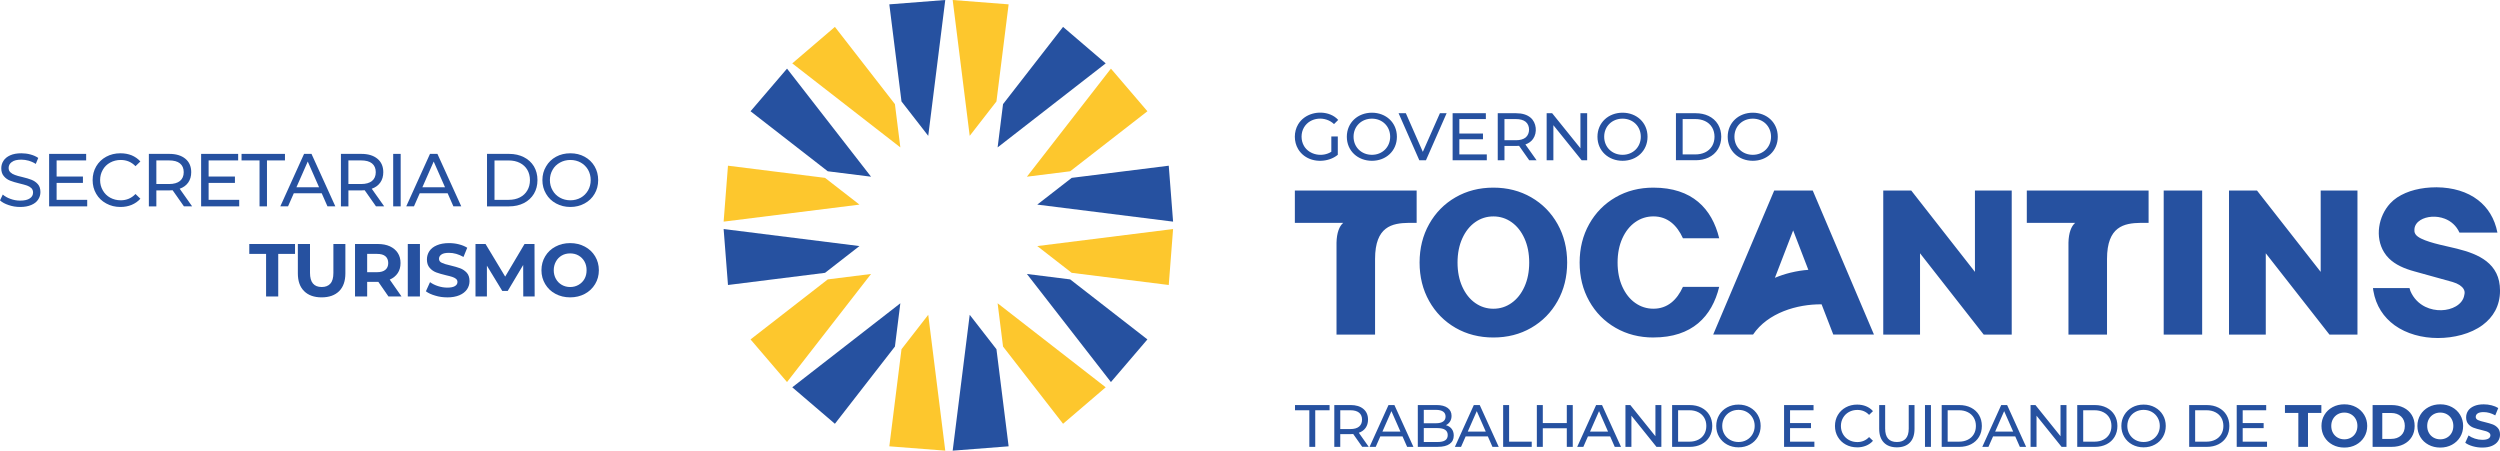
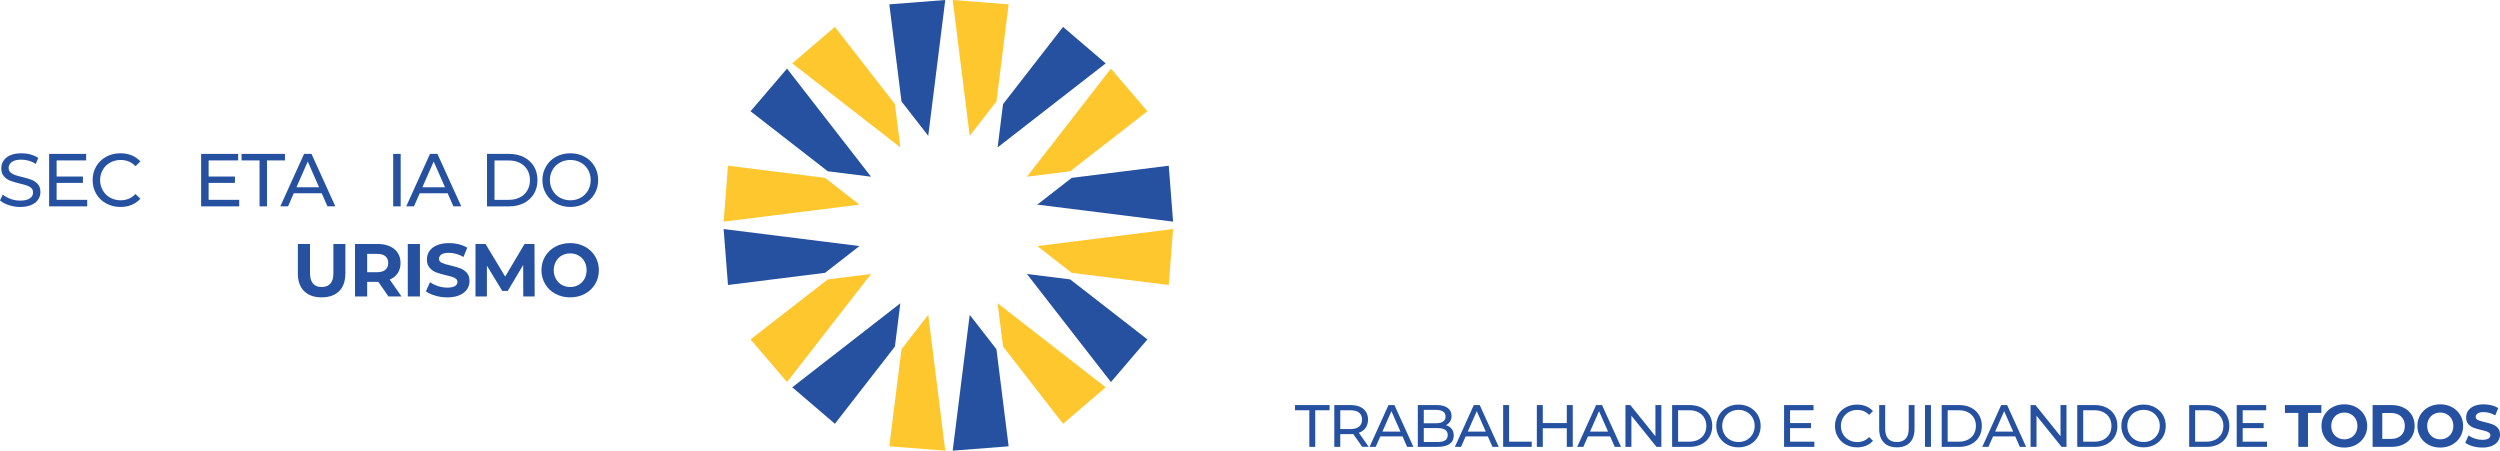
<svg xmlns="http://www.w3.org/2000/svg" id="Layer_2" data-name="Layer 2" viewBox="0 0 1378.61 248.52">
  <defs>
    <style>
      .cls-1 {
        fill: #fdc72d;
      }

      .cls-1, .cls-2 {
        stroke-width: 0px;
      }

      .cls-2 {
        fill: #2651a0;
      }
    </style>
  </defs>
  <g id="Layer_1-2" data-name="Layer 1">
    <g>
      <path class="cls-2" d="M11.08,114.13c-2.19,0-4.26-.33-6.28-1.03-2.03-.66-3.64-1.53-4.8-2.6l1.53-3.22c1.12.99,2.52,1.78,4.26,2.4,1.69.62,3.47.95,5.29.95,2.4,0,4.18-.41,5.37-1.24,1.2-.79,1.78-1.86,1.78-3.22,0-.99-.33-1.82-.95-2.44-.66-.62-1.45-1.07-2.4-1.41-.95-.33-2.32-.7-4.05-1.12-2.19-.54-3.93-1.03-5.25-1.57-1.36-.54-2.48-1.32-3.43-2.44-.95-1.07-1.45-2.52-1.45-4.38,0-1.53.41-2.94,1.24-4.18.79-1.24,2.03-2.23,3.68-2.98s3.72-1.12,6.16-1.12c1.69,0,3.39.21,5.04.66,1.65.45,3.06,1.07,4.26,1.9l-1.36,3.31c-1.2-.79-2.52-1.36-3.89-1.78-1.36-.37-2.73-.58-4.05-.58-2.36,0-4.09.41-5.25,1.28-1.2.87-1.78,1.94-1.78,3.31,0,.99.33,1.78.99,2.4s1.49,1.12,2.48,1.45c.95.37,2.27.74,3.97,1.12,2.19.54,3.93,1.03,5.25,1.57s2.48,1.32,3.43,2.4c.95,1.07,1.41,2.52,1.41,4.34,0,1.53-.41,2.89-1.24,4.13-.83,1.28-2.07,2.27-3.76,2.98-1.69.74-3.76,1.12-6.2,1.12Z" />
      <polygon class="cls-2" points="48.09 110.2 48.09 113.8 27.09 113.8 27.09 84.86 47.51 84.86 47.51 88.46 31.22 88.46 31.22 97.35 45.73 97.35 45.73 100.86 31.22 100.86 31.22 110.2 48.09 110.2" />
      <path class="cls-2" d="M66.37,114.13c-2.89,0-5.5-.66-7.81-1.94-2.36-1.28-4.18-3.02-5.5-5.29-1.32-2.23-1.98-4.75-1.98-7.57s.66-5.33,1.98-7.61c1.32-2.23,3.14-4.01,5.5-5.29,2.36-1.28,4.96-1.9,7.85-1.9,2.27,0,4.34.37,6.2,1.12,1.86.79,3.47,1.9,4.8,3.39l-2.69,2.6c-2.19-2.27-4.88-3.43-8.14-3.43-2.15,0-4.09.5-5.83,1.45s-3.1,2.27-4.05,3.97c-.99,1.69-1.49,3.6-1.49,5.7s.5,3.97,1.49,5.66c.95,1.69,2.32,3.06,4.05,4.01,1.74.95,3.68,1.45,5.83,1.45,3.22,0,5.95-1.16,8.14-3.47l2.69,2.6c-1.32,1.49-2.94,2.6-4.8,3.39-1.9.79-3.97,1.16-6.24,1.16Z" />
-       <path class="cls-2" d="M101.43,113.8l-6.24-8.89c-.79.04-1.36.08-1.82.08h-7.15v8.81h-4.13v-28.94h11.29c3.76,0,6.7.91,8.85,2.69,2.15,1.78,3.22,4.26,3.22,7.4,0,2.23-.54,4.13-1.65,5.7s-2.69,2.73-4.71,3.43l6.86,9.71h-4.51ZM93.25,101.48c2.6,0,4.63-.58,5.99-1.69,1.36-1.12,2.07-2.73,2.07-4.84s-.7-3.72-2.07-4.84c-1.36-1.12-3.39-1.65-5.99-1.65h-7.03v13.02h7.03Z" />
      <polygon class="cls-2" points="131.91 110.2 131.91 113.8 110.91 113.8 110.91 84.86 131.33 84.86 131.33 88.46 115.04 88.46 115.04 97.35 129.55 97.35 129.55 100.86 115.04 100.86 115.04 110.2 131.91 110.2" />
      <polygon class="cls-2" points="143.12 88.46 133.2 88.46 133.2 84.86 157.14 84.86 157.14 88.46 147.22 88.46 147.22 113.8 143.12 113.8 143.12 88.46" />
      <path class="cls-2" d="M177.4,106.56h-15.38l-3.18,7.23h-4.26l13.1-28.94h4.09l13.15,28.94h-4.34l-3.18-7.23ZM175.95,103.26l-6.24-14.18-6.24,14.18h12.48Z" />
-       <path class="cls-2" d="M207.34,113.8l-6.24-8.89c-.79.04-1.36.08-1.82.08h-7.15v8.81h-4.13v-28.94h11.29c3.76,0,6.7.91,8.85,2.69s3.22,4.26,3.22,7.4c0,2.23-.54,4.13-1.65,5.7s-2.69,2.73-4.71,3.43l6.86,9.71h-4.51ZM199.15,101.48c2.6,0,4.63-.58,5.99-1.69s2.07-2.73,2.07-4.84-.7-3.72-2.07-4.84-3.39-1.65-5.99-1.65h-7.03v13.02h7.03Z" />
      <rect class="cls-2" x="216.82" y="84.86" width="4.13" height="28.94" />
      <path class="cls-2" d="M246.84,106.56h-15.38l-3.18,7.23h-4.26l13.1-28.94h4.09l13.15,28.94h-4.34l-3.18-7.23ZM245.4,103.26l-6.24-14.18-6.24,14.18h12.48Z" />
      <path class="cls-2" d="M268.56,84.86h12.2c3.06,0,5.79.62,8.14,1.82s4.22,2.89,5.54,5.08c1.28,2.19,1.94,4.71,1.94,7.57s-.66,5.33-1.94,7.52c-1.32,2.19-3.18,3.93-5.54,5.13-2.36,1.2-5.08,1.82-8.14,1.82h-12.2v-28.94ZM280.5,110.2c2.36,0,4.42-.45,6.2-1.36s3.14-2.19,4.09-3.84c.95-1.61,1.45-3.51,1.45-5.66s-.5-4.05-1.45-5.7c-.95-1.61-2.32-2.89-4.09-3.8s-3.84-1.36-6.2-1.36h-7.81v21.74h7.81Z" />
      <path class="cls-2" d="M314.53,114.13c-2.94,0-5.54-.66-7.9-1.94-2.36-1.28-4.18-3.02-5.5-5.29-1.36-2.27-2.03-4.8-2.03-7.57s.66-5.29,2.03-7.57c1.32-2.27,3.14-4.05,5.5-5.33,2.36-1.28,4.96-1.9,7.9-1.9s5.5.62,7.85,1.9c2.36,1.28,4.18,3.06,5.5,5.29,1.32,2.27,1.98,4.8,1.98,7.61s-.66,5.33-1.98,7.57c-1.32,2.27-3.14,4.01-5.5,5.29-2.36,1.28-4.96,1.94-7.85,1.94ZM314.53,110.45c2.11,0,4.05-.5,5.75-1.45,1.69-.95,3.02-2.32,4.01-4.01.95-1.69,1.45-3.56,1.45-5.66s-.5-4.01-1.45-5.7c-.99-1.69-2.32-3.02-4.01-3.97-1.69-.95-3.64-1.45-5.75-1.45s-4.05.5-5.75,1.45c-1.74.95-3.1,2.27-4.05,3.97-.99,1.69-1.49,3.6-1.49,5.7s.5,3.97,1.49,5.66c.95,1.69,2.32,3.06,4.05,4.01,1.69.95,3.64,1.45,5.75,1.45Z" />
-       <polygon class="cls-2" points="146.73 140.01 137.47 140.01 137.47 134.55 162.69 134.55 162.69 140.01 153.43 140.01 153.43 163.49 146.73 163.49 146.73 140.01" />
      <path class="cls-2" d="M177.35,163.98c-4.13,0-7.36-1.16-9.63-3.43-2.32-2.27-3.47-5.54-3.47-9.8v-16.21h6.7v15.96c0,5.17,2.15,7.77,6.45,7.77,2.11,0,3.68-.62,4.8-1.9,1.12-1.24,1.65-3.18,1.65-5.87v-15.96h6.61v16.21c0,4.26-1.16,7.52-3.43,9.8-2.32,2.27-5.54,3.43-9.67,3.43Z" />
      <path class="cls-2" d="M214.21,163.49l-5.58-8.06h-6.16v8.06h-6.7v-28.94h12.53c2.56,0,4.8.41,6.7,1.28,1.86.87,3.31,2.07,4.34,3.64s1.53,3.43,1.53,5.58-.5,4.01-1.53,5.54c-1.03,1.57-2.52,2.77-4.42,3.6l6.49,9.3h-7.19ZM214.09,145.05c0-1.61-.54-2.89-1.57-3.76-1.03-.87-2.56-1.28-4.59-1.28h-5.46v10.09h5.46c2.03,0,3.56-.45,4.59-1.32,1.03-.87,1.57-2.11,1.57-3.72Z" />
      <rect class="cls-2" x="224.87" y="134.55" width="6.7" height="28.94" />
      <path class="cls-2" d="M246.64,163.98c-2.27,0-4.51-.29-6.61-.95-2.15-.62-3.89-1.41-5.17-2.4l2.27-5.04c1.24.91,2.73,1.65,4.42,2.19,1.69.54,3.43.83,5.13.83,1.9,0,3.31-.29,4.22-.87.91-.54,1.36-1.28,1.36-2.23,0-.7-.25-1.28-.79-1.74-.54-.45-1.24-.79-2.07-1.07-.87-.29-1.98-.58-3.43-.91-2.19-.54-4.01-1.03-5.42-1.57-1.41-.54-2.6-1.36-3.6-2.52-1.03-1.16-1.53-2.69-1.53-4.63,0-1.69.45-3.22,1.36-4.59s2.27-2.44,4.13-3.22c1.82-.79,4.05-1.2,6.7-1.2,1.86,0,3.64.21,5.42.66,1.78.45,3.31,1.07,4.63,1.9l-2.07,5.08c-2.69-1.53-5.33-2.27-8.02-2.27-1.86,0-3.27.29-4.13.91-.91.62-1.36,1.41-1.36,2.4s.54,1.74,1.57,2.19c1.03.5,2.6.99,4.71,1.45,2.19.54,4.01,1.03,5.42,1.57,1.41.54,2.6,1.36,3.64,2.48.99,1.12,1.49,2.65,1.49,4.59,0,1.65-.45,3.14-1.36,4.51-.95,1.36-2.32,2.48-4.18,3.27s-4.09,1.2-6.74,1.2Z" />
      <polygon class="cls-2" points="288.55 163.49 288.51 146.12 279.99 160.43 276.97 160.43 268.5 146.5 268.5 163.49 262.21 163.49 262.21 134.55 267.75 134.55 278.58 152.53 289.25 134.55 294.75 134.55 294.83 163.49 288.55 163.49" />
      <path class="cls-2" d="M314.41,163.98c-3.02,0-5.7-.66-8.1-1.94-2.44-1.28-4.3-3.1-5.66-5.37-1.36-2.27-2.07-4.8-2.07-7.65s.7-5.42,2.07-7.69c1.36-2.27,3.22-4.05,5.66-5.33,2.4-1.28,5.08-1.94,8.1-1.94s5.7.66,8.1,1.94,4.3,3.06,5.66,5.33c1.36,2.27,2.07,4.84,2.07,7.69s-.7,5.37-2.07,7.65c-1.36,2.27-3.27,4.09-5.66,5.37-2.4,1.28-5.08,1.94-8.1,1.94ZM314.41,158.28c1.69,0,3.27-.41,4.63-1.2,1.36-.79,2.48-1.86,3.27-3.27.79-1.41,1.16-3.02,1.16-4.8s-.37-3.39-1.16-4.8-1.9-2.52-3.27-3.31c-1.36-.79-2.94-1.16-4.63-1.16s-3.27.37-4.63,1.16-2.44,1.9-3.22,3.31-1.2,3.02-1.2,4.8.41,3.39,1.2,4.8,1.86,2.48,3.22,3.27,2.94,1.2,4.63,1.2Z" />
-       <path class="cls-2" d="M966.57,85.37c5.73,0,10.06-4.23,10.06-9.97s-4.33-9.97-10.06-9.97-10.13,4.18-10.13,9.97,4.38,9.97,10.13,9.97M966.57,88.67c-7.71,0-13.84-5.4-13.84-13.26s6.14-13.26,13.84-13.26,13.77,5.41,13.77,13.26-6.05,13.26-13.77,13.26ZM934.91,85.15c3.7,0,7.3-1.35,9.24-4.65,1.74-2.96,1.74-7.23,0-10.19-1.95-3.3-5.55-4.65-9.24-4.65h-7.02v19.49h7.02ZM924.19,62.44h10.95c4.91,0,9.66,1.86,12.27,6.2,2.36,3.95,2.36,9.57,0,13.52-2.6,4.34-7.36,6.2-12.27,6.2h-10.95v-25.93ZM894.75,85.37c5.73,0,10.06-4.23,10.06-9.97s-4.33-9.97-10.06-9.97-10.13,4.18-10.13,9.97,4.38,9.97,10.13,9.97ZM894.75,88.67c-7.71,0-13.84-5.4-13.84-13.26s6.13-13.26,13.84-13.26,13.77,5.41,13.77,13.26-6.05,13.26-13.77,13.26ZM875.23,62.44v25.93h-3.04l-15.59-19.34v19.34h-3.71v-25.93h3.04l15.59,19.33v-19.33h3.71ZM835.93,77.33c2.35,0,4.14-.51,5.38-1.52,2.5-2.05,2.52-6.61,0-8.65-1.24-1-3.03-1.5-5.38-1.5h-6.31v11.67h6.31ZM843.28,88.37l-5.6-7.96c-.69.05-1.24.07-1.63.07h-6.42v7.89h-3.71v-25.93h10.13c3.36,0,6.01.8,7.94,2.41,3.32,2.77,3.85,8.28,1.41,11.74-.99,1.41-2.4,2.43-4.23,3.07l6.16,8.71h-4.04ZM819.89,85.15v3.22h-18.85v-25.93h18.33v3.22h-14.62v7.97h13.03v3.15h-13.03v8.37h15.15ZM797.73,62.44l-11.39,25.93h-3.67l-11.43-25.93h4.01l9.36,21.3,9.42-21.3h3.71ZM756.54,85.37c5.73,0,10.06-4.23,10.06-9.97s-4.33-9.97-10.06-9.97-10.13,4.18-10.13,9.97,4.38,9.97,10.13,9.97ZM756.54,88.67c-7.71,0-13.84-5.4-13.84-13.26s6.14-13.26,13.84-13.26,13.77,5.41,13.77,13.26-6.05,13.26-13.77,13.26ZM987.48,150.34c3.37-.82,6.65-1.33,9.72-1.54l-8.37-21.74-10.07,26.14c2.66-1.12,5.59-2.1,8.71-2.87ZM823.51,170.25c3.7,0,7.04-1.06,10.04-3.19,3-2.12,5.37-5.11,7.11-8.97,1.74-3.86,2.61-8.29,2.61-13.3s-.87-9.44-2.61-13.3c-1.74-3.86-4.11-6.85-7.11-8.97-2.99-2.12-6.34-3.18-10.04-3.18s-7.04,1.06-10.04,3.18c-3,2.12-5.37,5.11-7.11,8.97-1.74,3.86-2.61,8.29-2.61,13.3s.87,9.44,2.61,13.3c1.75,3.86,4.11,6.86,7.11,8.97,3,2.12,6.35,3.19,10.04,3.19ZM714.04,105.06h67.16v17.83h-4.32c-9.27.14-18.59,1.99-18.61,19.88v41.76h-21.26v-50.74c.12-5.4,1.56-9.12,3.71-10.9h-26.68v-17.83ZM823.51,186.11c-7.74,0-14.7-1.78-20.87-5.33-6.17-3.56-11.01-8.48-14.54-14.76-3.52-6.28-5.28-13.36-5.28-21.23s1.76-14.95,5.28-21.22c3.52-6.28,8.36-11.2,14.54-14.76,6.17-3.56,13.12-5.34,20.87-5.34s14.69,1.78,20.87,5.34c6.17,3.56,11.02,8.47,14.54,14.76,3.52,6.28,5.28,13.36,5.28,21.22s-1.76,14.95-5.28,21.23c-3.52,6.28-8.37,11.2-14.54,14.76-6.17,3.56-13.13,5.33-20.87,5.33ZM1109.35,184.53v-79.47h-20.28v44.87l-35.13-44.87h-15.43v79.47h20.28v-44.86l35.13,44.86h15.43ZM1193.16,105.06h21.21v79.47h-21.21v-79.47ZM911.77,186.11c-7.74,0-14.69-1.78-20.87-5.34-6.17-3.55-11.02-8.47-14.54-14.75-3.52-6.28-5.28-13.36-5.28-21.23s1.76-14.95,5.28-21.23c3.52-6.28,8.37-11.2,14.54-14.76,6.17-3.56,13.12-5.33,20.87-5.33,21.38,0,32.3,11.58,36.27,27.92h-19.99c-3.31-7.26-8.51-12.06-16.28-12.06-3.69,0-7.04,1.06-10.04,3.18-3,2.12-5.37,5.11-7.11,8.97-1.74,3.86-2.61,8.3-2.61,13.3s.87,9.44,2.61,13.3c1.75,3.86,4.11,6.86,7.11,8.97,3,2.12,6.35,3.19,10.04,3.19,7.77,0,12.96-4.8,16.28-12.06h19.99c-3.97,16.34-14.89,27.92-36.27,27.92ZM1369.09,179.19c-6.69,4.98-16.01,7.21-24.72,7.21s-17.34-2.31-23.89-7.05c-5.98-4.33-10.3-10.66-11.73-19.07l-.19-1.44h20.14l.48,1.57h-.02c1.81,4.24,4.83,7.1,8.27,8.78,2.81,1.37,5.91,1.96,8.87,1.88,2.93-.08,5.72-.82,7.96-2.13,2.48-1.44,4.25-3.58,4.66-6.24l.05-.25c.14-.52.18-1.06.11-1.57-.07-.47-.22-.94-.48-1.39l-.07-.13c-.45-.75-1.17-1.48-2.16-2.14-1.01-.66-2.31-1.26-3.92-1.73l-21-5.83c-2.87-.78-5.5-1.71-7.82-2.85-2.41-1.18-4.52-2.6-6.25-4.32-1.05-1.03-1.96-2.18-2.71-3.42-2.56-4.15-3.36-9.12-2.68-13.93.67-4.76,2.78-9.4,6.04-12.95,1.14-1.24,2.43-2.35,3.86-3.29,2.86-1.89,6.18-3.28,9.75-4.2,3.72-.96,7.75-1.42,11.84-1.42h.34c8.73.11,16.66,2.39,22.67,7.03,5.35,4.13,9.17,10.07,10.7,17.95h-20.94c-1.73-3.87-4.74-6.36-8.09-7.66-2.34-.9-4.86-1.24-7.24-1.08-2.32.16-4.49.79-6.17,1.83-1.89,1.17-3.18,2.88-3.33,4.99v.69c-.03.38.02.78.13,1.15.12.39.32.78.59,1.16,2.29,3.16,11.96,5.32,18.59,6.81,1.51.34,2.87.64,4.17.98,6.1,1.53,11.87,3.52,16.22,6.93,4.58,3.6,7.5,8.66,7.5,16.18,0,8.46-3.81,14.67-9.52,18.93ZM1300.01,184.53v-79.47h-20.28v44.87l-35.13-44.87h-15.43v79.47h20.28v-44.86l35.13,44.86h15.43ZM1004.5,167.82c-13.48-.13-29.65,4.65-37.78,16.66h-21.99l33.65-79.42h21.24l33.76,79.42h-22.43l-6.44-16.66ZM1117.67,105.06h67.16v17.83h-4.32c-9.27.14-18.59,1.99-18.61,19.88v41.76h-21.26v-50.74c.12-5.4,1.56-9.12,3.71-10.9h-26.68v-17.83ZM734.15,75.26h3.57v10.11c-1.29,1.06-2.79,1.88-4.49,2.45-6.35,2.11-13.83.37-17.39-5.62-2.42-4.06-2.41-9.55,0-13.61,3.51-5.93,11.53-7.93,17.78-5.43,1.7.68,3.14,1.67,4.32,2.98l-2.3,2.29c-4.73-4.55-13.16-3.95-16.56,1.83-1.79,3.05-1.79,7.17,0,10.23,2.98,5.07,10.23,6.31,15.07,3.2v-8.44Z" />
      <path class="cls-1" d="M413.88,187.17l20.12,23.51,46.33-59.6-23.86,2.99-42.59,33.1ZM490.41,246.12l30.85,2.39-9.39-74.91-14.75,18.98-6.71,53.53ZM586.22,233.69l23.51-20.12-59.6-46.33,2.99,23.86,33.1,42.59ZM644.5,157.15l2.39-30.85-74.9,9.39,18.99,14.76,53.53,6.71ZM632.73,61.35l-20.12-23.51-46.33,59.6,23.86-2.99,42.59-33.1ZM556.2,2.4l-30.85-2.4,9.39,74.91,14.75-18.98,6.71-53.52ZM460.4,14.83l-23.51,20.12,59.6,46.33-2.99-23.86-33.1-42.59ZM401.44,91.37l-2.4,30.85,74.9-9.39-18.98-14.75-53.53-6.71Z" />
      <path class="cls-2" d="M401.44,157.15l-2.4-30.85,74.9,9.39-18.98,14.76-53.53,6.71ZM460.4,233.69l-23.51-20.12,59.6-46.33-2.99,23.86-33.1,42.59ZM556.2,246.12l-30.85,2.39,9.39-74.91,14.75,18.98,6.71,53.53ZM632.73,187.17l-20.12,23.51-46.33-59.6,23.86,2.99,42.59,33.1ZM644.5,91.37l2.39,30.85-74.9-9.39,18.99-14.75,53.53-6.71ZM586.22,14.83l23.51,20.12-59.6,46.33,2.99-23.86,33.1-42.59ZM490.41,2.4l30.85-2.4-9.39,74.91-14.75-18.98-6.71-53.52ZM413.88,61.35l20.12-23.51,46.33,59.6-23.86-2.99-42.59-33.1Z" />
      <path class="cls-2" d="M1368.83,246.81c-1.82,0-3.58-.25-5.28-.74-1.7-.49-3.07-1.13-4.1-1.92l1.81-4.02c.98.72,2.16,1.31,3.52,1.75,1.36.44,2.72.66,4.08.66,1.51,0,2.63-.23,3.36-.67.72-.45,1.09-1.05,1.09-1.8,0-.55-.21-1.01-.64-1.37-.43-.36-.98-.65-1.64-.87-.67-.22-1.57-.46-2.71-.72-1.76-.42-3.2-.83-4.31-1.25-1.12-.42-2.08-1.08-2.88-2.01-.8-.92-1.2-2.15-1.2-3.69,0-1.34.36-2.55,1.08-3.64.73-1.09,1.82-1.95,3.28-2.59,1.46-.64,3.24-.96,5.35-.96,1.47,0,2.9.18,4.31.53,1.4.35,2.63.85,3.69,1.51l-1.65,4.05c-2.13-1.21-4.26-1.81-6.38-1.81-1.49,0-2.59.24-3.31.72-.71.48-1.07,1.12-1.07,1.91s.41,1.38,1.23,1.76c.82.38,2.08.77,3.77,1.14,1.75.42,3.19.84,4.31,1.25,1.12.42,2.08,1.08,2.88,1.98.8.9,1.2,2.12,1.2,3.65,0,1.32-.37,2.52-1.1,3.61-.73,1.09-1.84,1.95-3.31,2.59-1.47.64-3.25.95-5.36.95M1345.67,242.26c1.36,0,2.59-.31,3.69-.94,1.1-.62,1.95-1.5,2.58-2.61.62-1.12.94-2.4.94-3.82s-.31-2.7-.94-3.82c-.63-1.12-1.48-1.99-2.58-2.62-1.1-.63-2.33-.94-3.69-.94s-2.59.31-3.69.94c-1.1.63-1.95,1.5-2.58,2.62-.63,1.12-.94,2.39-.94,3.82s.31,2.7.94,3.82c.63,1.12,1.48,1.99,2.58,2.61,1.1.63,2.33.94,3.69.94ZM1345.67,246.81c-2.4,0-4.55-.52-6.47-1.55-1.92-1.03-3.43-2.45-4.51-4.26-1.08-1.81-1.63-3.85-1.63-6.11s.55-4.29,1.63-6.11c1.09-1.81,2.59-3.23,4.51-4.27,1.92-1.03,4.07-1.55,6.47-1.55s4.54.52,6.45,1.55c1.91,1.03,3.41,2.45,4.51,4.27,1.1,1.81,1.65,3.85,1.65,6.11s-.55,4.3-1.65,6.11c-1.1,1.81-2.6,3.23-4.51,4.26-1.91,1.03-4.06,1.55-6.45,1.55ZM1318.56,242.03c2.3,0,4.14-.64,5.51-1.92,1.37-1.28,2.05-3.02,2.05-5.22s-.68-3.93-2.05-5.22c-1.37-1.29-3.21-1.93-5.51-1.93h-4.87v14.29h4.87ZM1308.36,223.37h10.47c2.49,0,4.71.47,6.63,1.43,1.92.96,3.41,2.3,4.48,4.03,1.06,1.73,1.6,3.75,1.6,6.06s-.53,4.33-1.6,6.06c-1.06,1.73-2.55,3.08-4.48,4.04-1.92.95-4.13,1.43-6.63,1.43h-10.47v-23.05ZM1292.77,242.26c1.36,0,2.59-.31,3.69-.94,1.1-.62,1.96-1.5,2.58-2.61.62-1.12.94-2.4.94-3.82s-.31-2.7-.94-3.82c-.62-1.12-1.49-1.99-2.58-2.62-1.1-.63-2.33-.94-3.69-.94s-2.59.31-3.69.94c-1.09.63-1.95,1.5-2.58,2.62-.63,1.12-.94,2.39-.94,3.82s.31,2.7.94,3.82c.62,1.12,1.49,1.99,2.58,2.61,1.1.63,2.33.94,3.69.94ZM1292.77,246.81c-2.39,0-4.55-.52-6.47-1.55-1.92-1.03-3.43-2.45-4.51-4.26-1.08-1.81-1.63-3.85-1.63-6.11s.54-4.29,1.63-6.11c1.09-1.81,2.59-3.23,4.51-4.27,1.92-1.03,4.07-1.55,6.47-1.55s4.54.52,6.45,1.55c1.91,1.03,3.41,2.45,4.51,4.27,1.1,1.81,1.65,3.85,1.65,6.11s-.55,4.3-1.65,6.11c-1.1,1.81-2.6,3.23-4.51,4.26-1.91,1.03-4.06,1.55-6.45,1.55ZM1267.4,227.71h-7.38v-4.34h20.08v4.34h-7.37v18.71h-5.33v-18.71ZM1250.14,243.55v2.86h-16.72v-23.05h16.26v2.86h-12.96v7.08h11.55v2.8h-11.55v7.44h13.43ZM1216.72,243.55c1.87,0,3.5-.37,4.92-1.09,1.42-.72,2.51-1.74,3.28-3.04.77-1.31,1.15-2.82,1.15-4.53s-.39-3.22-1.15-4.53c-.77-1.31-1.86-2.32-3.28-3.04-1.42-.73-3.06-1.09-4.92-1.09h-6.22v17.32h6.22ZM1207.21,223.37h9.71c2.44,0,4.6.48,6.49,1.45,1.89.96,3.35,2.32,4.39,4.07,1.04,1.75,1.56,3.75,1.56,6.01s-.52,4.27-1.56,6.01c-1.04,1.75-2.5,3.1-4.39,4.07-1.89.96-4.05,1.45-6.49,1.45h-9.71v-23.05ZM1182.09,243.74c1.69,0,3.21-.38,4.55-1.15,1.35-.77,2.42-1.83,3.2-3.18.78-1.35,1.17-2.86,1.17-4.53s-.39-3.18-1.17-4.53c-.78-1.35-1.85-2.41-3.2-3.18-1.35-.77-2.87-1.15-4.55-1.15s-3.22.38-4.6,1.15c-1.37.77-2.45,1.83-3.22,3.18-.78,1.35-1.17,2.86-1.17,4.53s.39,3.18,1.17,4.53c.78,1.35,1.86,2.41,3.22,3.18,1.37.77,2.9,1.15,4.6,1.15ZM1182.09,246.68c-2.33,0-4.42-.51-6.29-1.53-1.86-1.02-3.33-2.43-4.39-4.23-1.06-1.8-1.6-3.81-1.6-6.03s.53-4.22,1.6-6.02c1.06-1.8,2.53-3.21,4.39-4.23,1.87-1.02,3.96-1.53,6.29-1.53s4.39.51,6.25,1.53c1.87,1.02,3.33,2.43,4.38,4.21,1.06,1.79,1.58,3.8,1.58,6.04s-.53,4.25-1.58,6.04c-1.05,1.79-2.51,3.2-4.38,4.22-1.86,1.02-3.95,1.53-6.25,1.53ZM1154.99,243.55c1.86,0,3.5-.37,4.92-1.09,1.42-.72,2.51-1.74,3.28-3.04.77-1.31,1.15-2.82,1.15-4.53s-.38-3.22-1.15-4.53c-.77-1.31-1.86-2.32-3.28-3.04-1.42-.73-3.06-1.09-4.92-1.09h-6.22v17.32h6.22ZM1145.48,223.37h9.71c2.44,0,4.6.48,6.49,1.45,1.88.96,3.35,2.32,4.39,4.07,1.04,1.75,1.56,3.75,1.56,6.01s-.52,4.27-1.56,6.01c-1.04,1.75-2.5,3.1-4.39,4.07-1.89.96-4.05,1.45-6.49,1.45h-9.71v-23.05ZM1139.55,223.37v23.05h-2.7l-13.82-17.19v17.19h-3.29v-23.05h2.7l13.82,17.19v-17.19h3.29ZM1110.15,238.01l-4.97-11.29-4.97,11.29h9.94ZM1111.3,240.65h-12.24l-2.54,5.76h-3.39l10.43-23.05h3.26l10.47,23.05h-3.46l-2.53-5.76ZM1080.25,243.55c1.86,0,3.5-.37,4.92-1.09,1.42-.72,2.51-1.74,3.28-3.04.77-1.31,1.15-2.82,1.15-4.53s-.38-3.22-1.15-4.53c-.77-1.31-1.86-2.32-3.28-3.04-1.42-.73-3.06-1.09-4.92-1.09h-6.22v17.32h6.22ZM1070.74,223.37h9.71c2.43,0,4.59.48,6.48,1.45,1.89.96,3.35,2.32,4.39,4.07,1.04,1.75,1.56,3.75,1.56,6.01s-.52,4.27-1.56,6.01c-1.04,1.75-2.51,3.1-4.39,4.07-1.89.96-4.05,1.45-6.48,1.45h-9.71v-23.05ZM1061.52,223.37h3.29v23.05h-3.29v-23.05ZM1046.01,246.68c-3.07,0-5.47-.88-7.17-2.64-1.71-1.76-2.57-4.28-2.57-7.58v-13.1h3.29v12.97c0,4.94,2.15,7.41,6.48,7.41,2.11,0,3.72-.61,4.84-1.82,1.12-1.22,1.68-3.08,1.68-5.58v-12.97h3.19v13.1c0,3.32-.86,5.85-2.57,7.59-1.71,1.75-4.1,2.62-7.17,2.62ZM1024.05,246.68c-2.3,0-4.38-.51-6.23-1.53-1.86-1.02-3.31-2.43-4.36-4.22-1.06-1.79-1.58-3.8-1.58-6.04s.53-4.25,1.58-6.04c1.06-1.79,2.51-3.19,4.38-4.21,1.86-1.02,3.95-1.53,6.25-1.53,1.8,0,3.45.3,4.94.91,1.49.61,2.76,1.5,3.81,2.69l-2.14,2.07c-1.73-1.82-3.89-2.73-6.48-2.73-1.71,0-3.26.38-4.65,1.15-1.38.77-2.46,1.83-3.24,3.18-.78,1.35-1.17,2.86-1.17,4.53s.39,3.18,1.17,4.53c.78,1.35,1.86,2.41,3.24,3.18,1.38.77,2.93,1.15,4.65,1.15,2.57,0,4.73-.92,6.48-2.76l2.14,2.07c-1.05,1.19-2.33,2.09-3.83,2.7-1.51.61-3.16.92-4.96.92ZM1000.53,243.55v2.86h-16.72v-23.05h16.26v2.86h-12.96v7.08h11.55v2.8h-11.55v7.44h13.43ZM958.69,243.74c1.69,0,3.21-.38,4.56-1.15,1.35-.77,2.42-1.83,3.19-3.18.78-1.35,1.17-2.86,1.17-4.53s-.39-3.18-1.17-4.53c-.78-1.35-1.85-2.41-3.19-3.18-1.35-.77-2.87-1.15-4.56-1.15s-3.22.38-4.59,1.15c-1.37.77-2.44,1.83-3.22,3.18-.78,1.35-1.17,2.86-1.17,4.53s.39,3.18,1.17,4.53c.78,1.35,1.86,2.41,3.22,3.18,1.38.77,2.9,1.15,4.59,1.15ZM958.69,246.68c-2.33,0-4.42-.51-6.29-1.53-1.87-1.02-3.33-2.43-4.4-4.23-1.06-1.8-1.59-3.81-1.59-6.03s.53-4.22,1.59-6.02c1.06-1.8,2.53-3.21,4.4-4.23,1.87-1.02,3.96-1.53,6.29-1.53s4.39.51,6.26,1.53c1.86,1.02,3.32,2.43,4.37,4.21,1.05,1.79,1.58,3.8,1.58,6.04s-.53,4.25-1.58,6.04c-1.05,1.79-2.51,3.2-4.37,4.22-1.87,1.02-3.95,1.53-6.26,1.53ZM931.6,243.55c1.87,0,3.5-.37,4.92-1.09,1.41-.72,2.5-1.74,3.27-3.04.77-1.31,1.15-2.82,1.15-4.53s-.38-3.22-1.15-4.53c-.77-1.31-1.86-2.32-3.27-3.04-1.42-.73-3.06-1.09-4.92-1.09h-6.22v17.32h6.22ZM922.08,223.37h9.71c2.44,0,4.6.48,6.48,1.45,1.89.96,3.35,2.32,4.39,4.07,1.04,1.75,1.56,3.75,1.56,6.01s-.52,4.27-1.56,6.01c-1.04,1.75-2.51,3.1-4.39,4.07-1.89.96-4.05,1.45-6.48,1.45h-9.71v-23.05ZM916.15,223.37v23.05h-2.7l-13.82-17.19v17.19h-3.29v-23.05h2.7l13.83,17.19v-17.19h3.29ZM886.75,238.01l-4.97-11.29-4.97,11.29h9.94ZM887.9,240.65h-12.24l-2.53,5.76h-3.39l10.43-23.05h3.26l10.47,23.05h-3.46l-2.54-5.76ZM867.29,223.37v23.05h-3.29v-10.27h-13.23v10.27h-3.29v-23.05h3.29v9.91h13.23v-9.91h3.29ZM828.9,223.37h3.29v20.19h12.47v2.86h-15.76v-23.05ZM819.32,238.01l-4.97-11.29-4.97,11.29h9.94ZM820.47,240.65h-12.24l-2.54,5.76h-3.39l10.43-23.05h3.26l10.47,23.05h-3.46l-2.53-5.76ZM792.71,243.74c1.87,0,3.27-.3,4.22-.92.94-.61,1.41-1.58,1.41-2.9,0-2.57-1.88-3.85-5.63-3.85h-7.57v7.67h7.57ZM785.14,226.03v7.37h6.74c1.69,0,2.99-.31,3.9-.94.91-.63,1.37-1.54,1.37-2.75s-.45-2.12-1.37-2.75c-.91-.62-2.21-.94-3.9-.94h-6.74ZM797.35,234.46c1.34.37,2.39,1.05,3.16,2.02.77.98,1.15,2.21,1.15,3.71,0,2-.75,3.53-2.26,4.61-1.51,1.08-3.7,1.61-6.57,1.61h-10.99v-23.05h10.34c2.64,0,4.67.53,6.11,1.58,1.44,1.05,2.16,2.51,2.16,4.38,0,1.21-.28,2.25-.84,3.13-.56.88-1.31,1.55-2.26,2.01ZM772.26,238.01l-4.97-11.29-4.97,11.29h9.94ZM773.41,240.65h-12.24l-2.53,5.76h-3.39l10.43-23.05h3.26l10.47,23.05h-3.46l-2.54-5.76ZM744.68,236.6c2.08,0,3.67-.45,4.77-1.35,1.09-.9,1.64-2.18,1.64-3.85s-.55-2.95-1.64-3.84c-1.1-.88-2.69-1.33-4.77-1.33h-5.6v10.37h5.6ZM751.19,246.41l-4.97-7.08c-.62.04-1.1.07-1.45.07h-5.69v7.01h-3.29v-23.05h8.99c2.98,0,5.33.71,7.04,2.14,1.71,1.43,2.57,3.39,2.57,5.89,0,1.78-.44,3.29-1.32,4.54-.88,1.25-2.13,2.16-3.75,2.73l5.46,7.74h-3.59ZM722.02,226.23h-7.9v-2.86h19.06v2.86h-7.9v20.19h-3.26v-20.19Z" />
    </g>
  </g>
</svg>